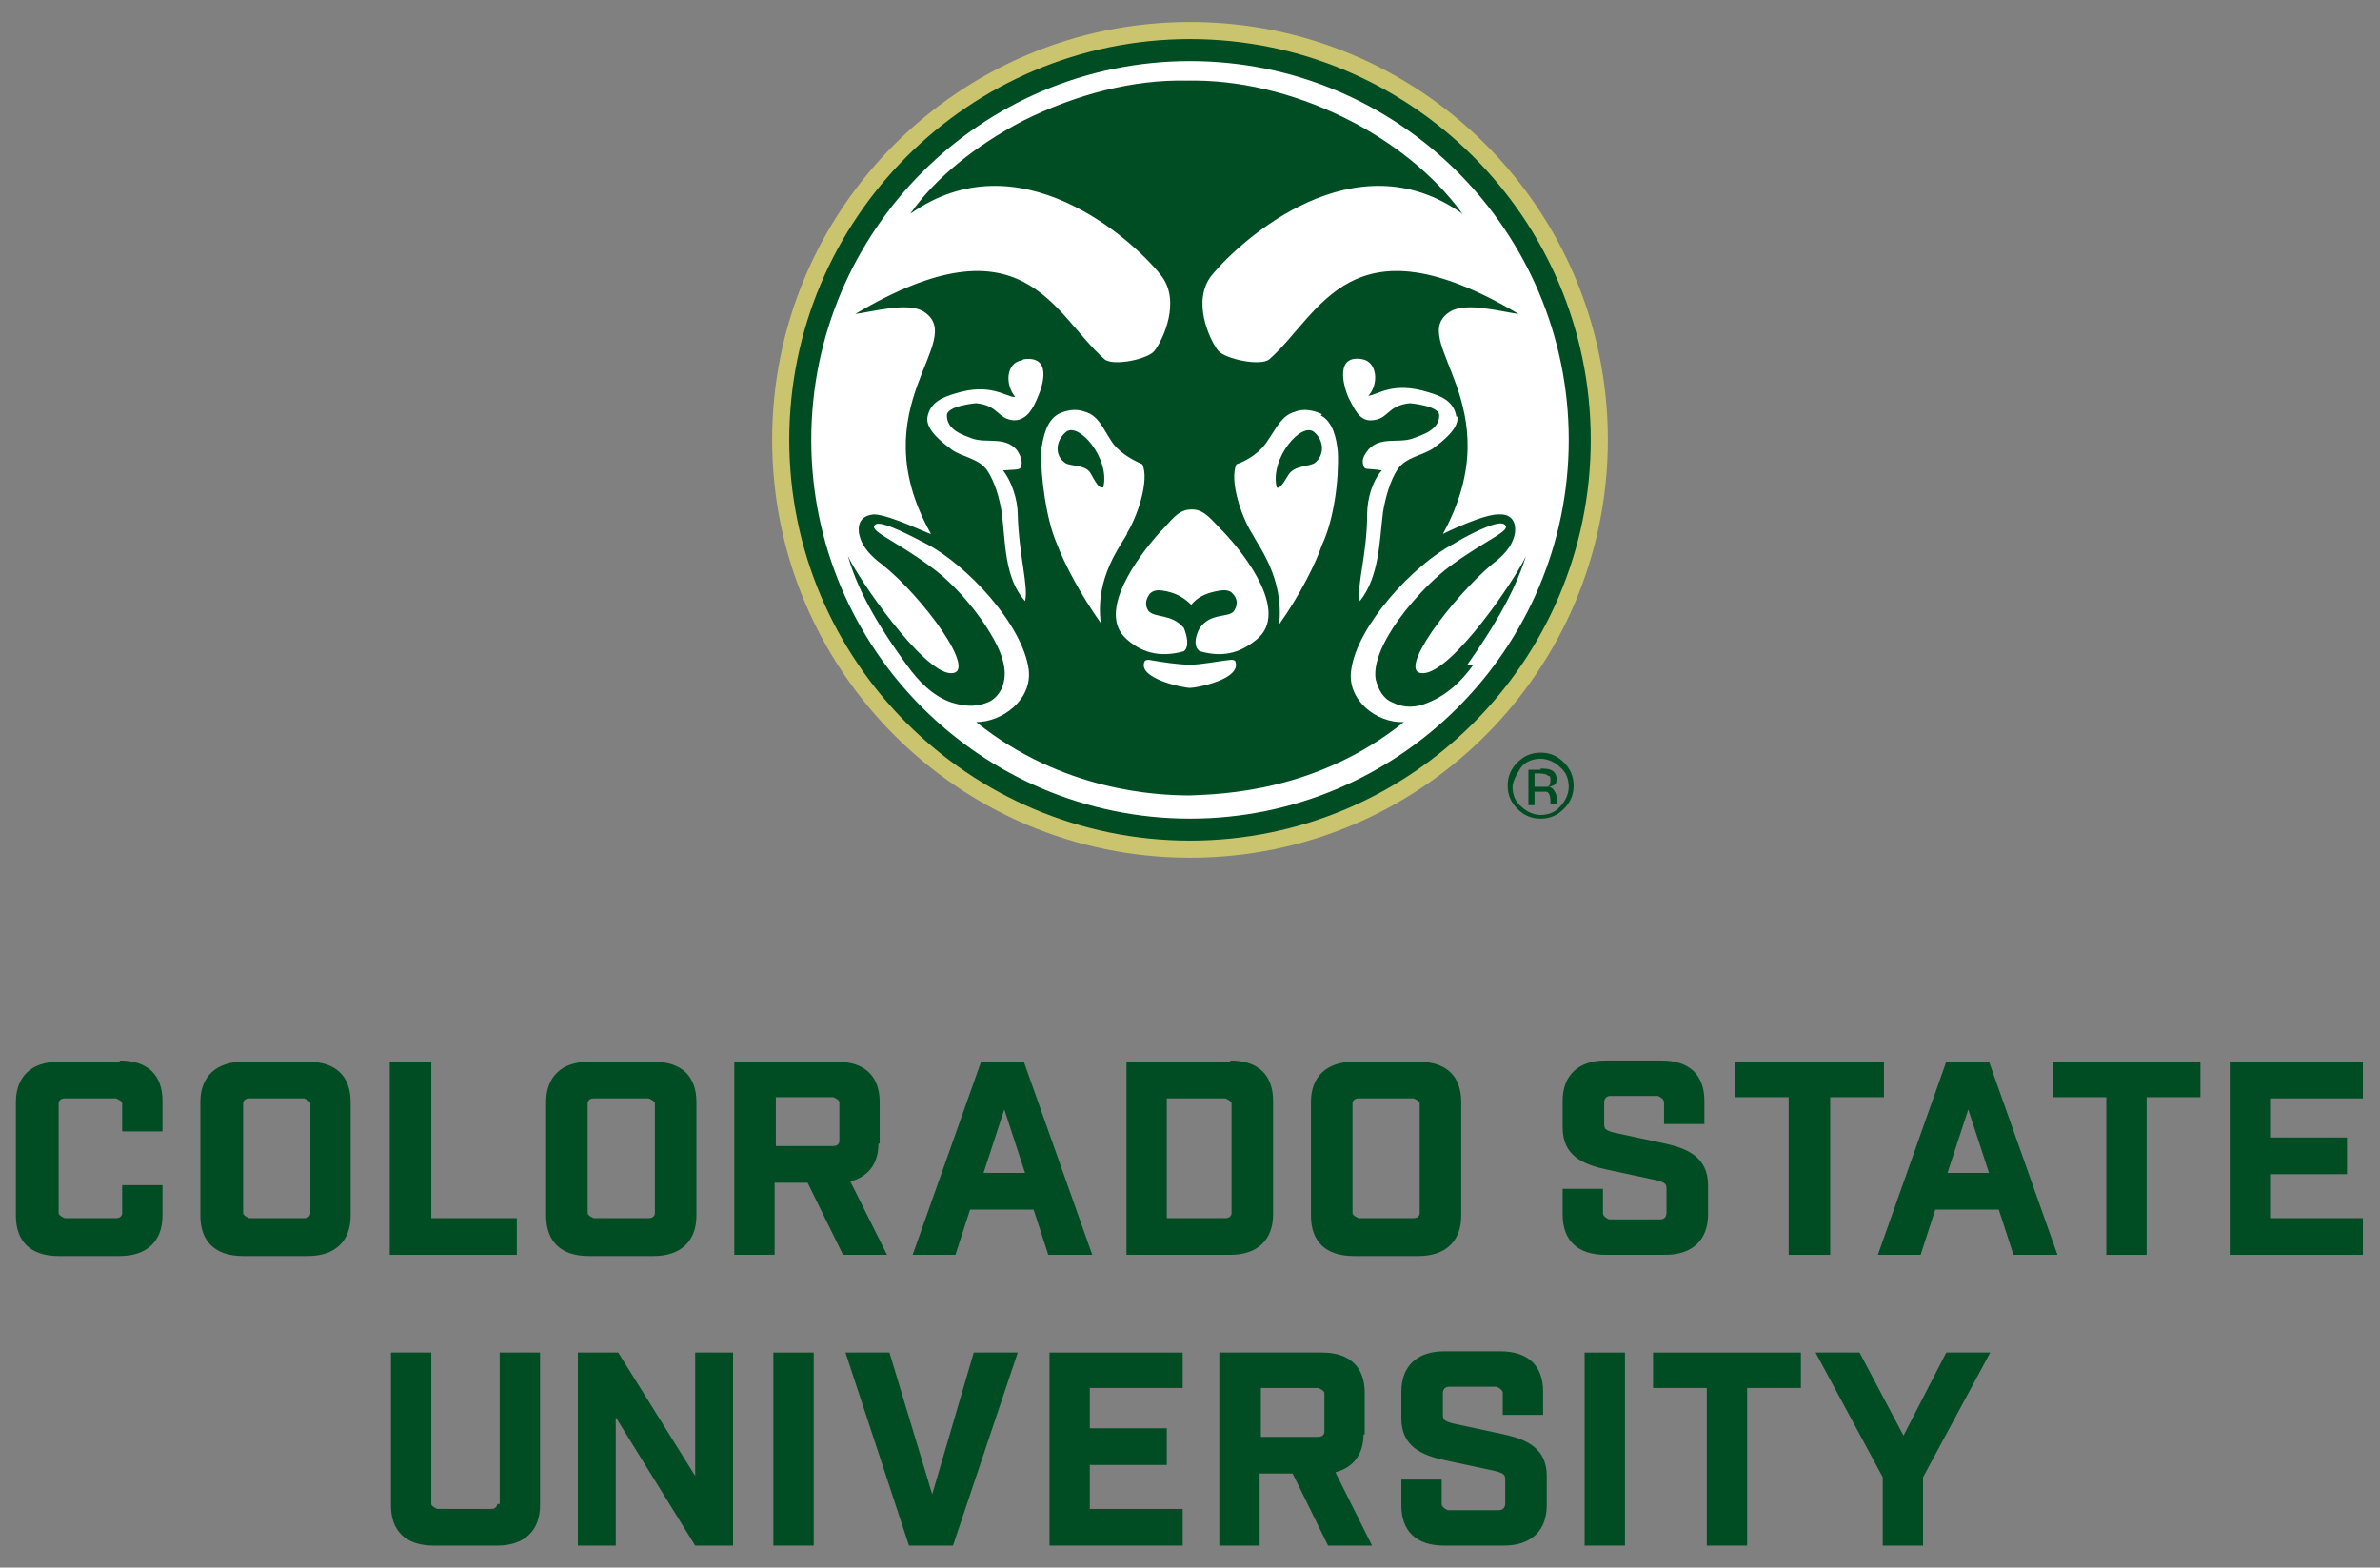
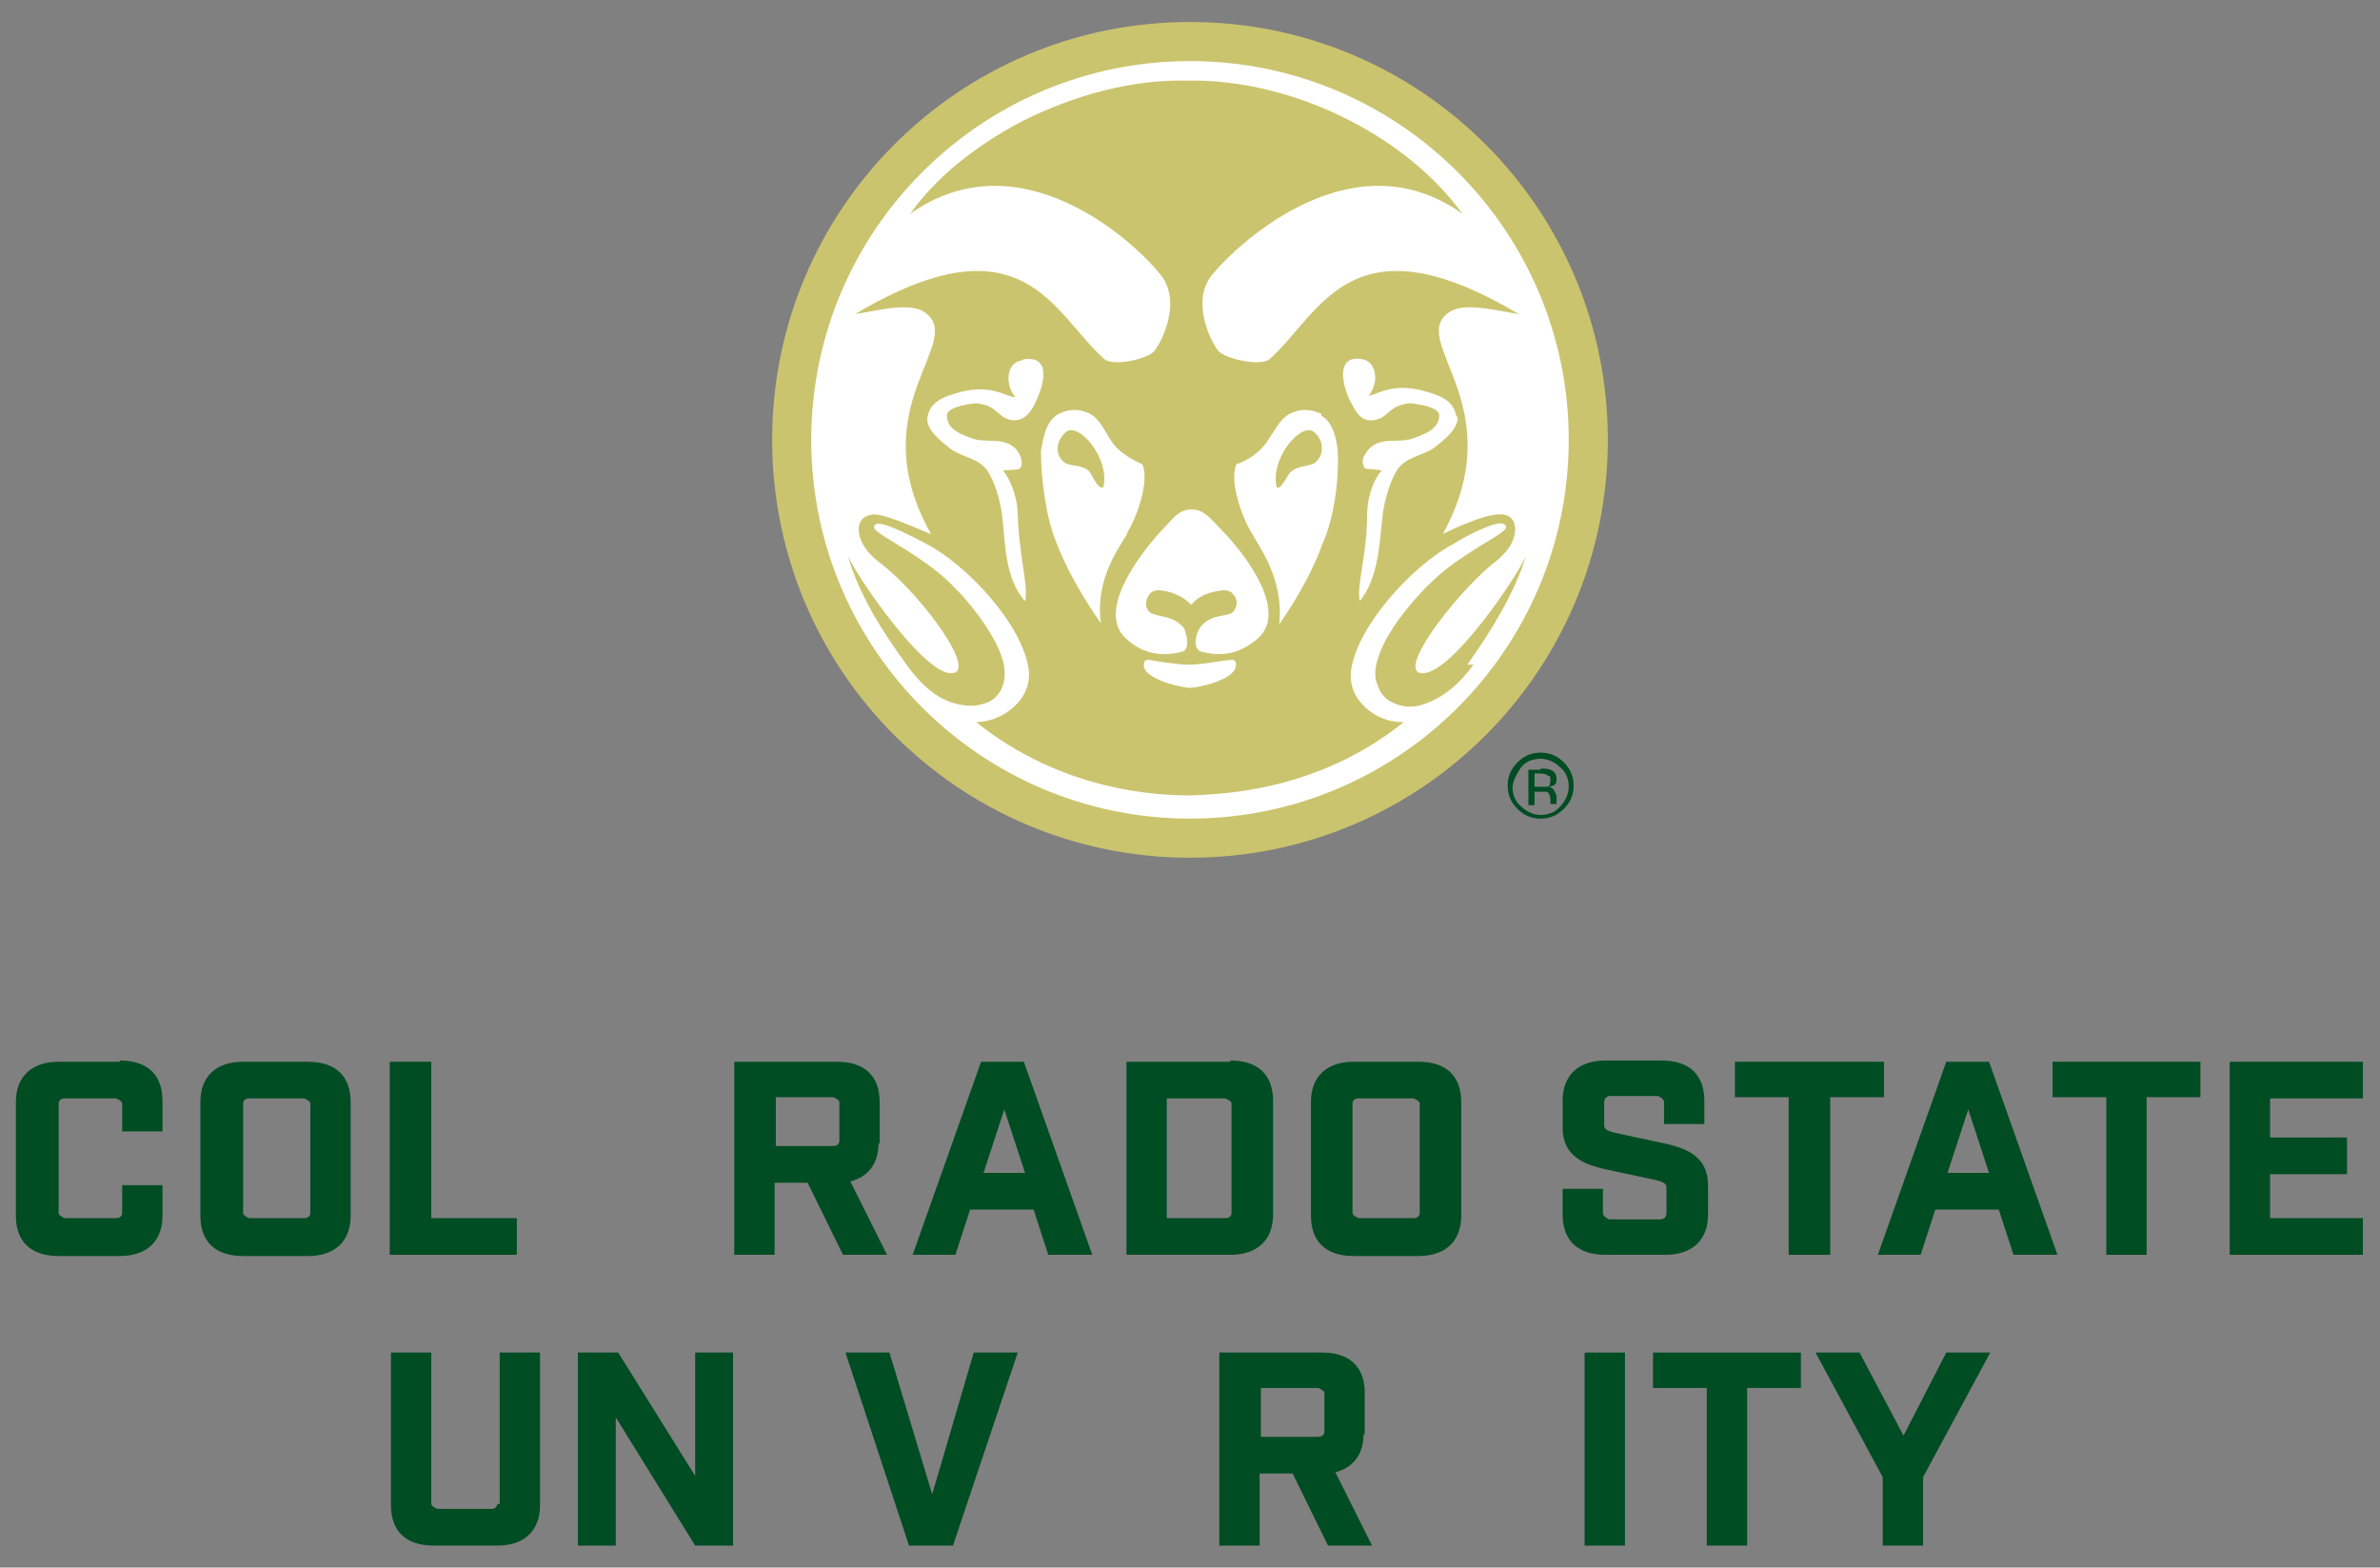
<svg xmlns="http://www.w3.org/2000/svg" viewBox="0 0 19.48 12.83">
  <rect x="0" y="0" width="19.48" height="12.83" fill="#808080" stroke="none" />
  <defs>
    <style>.g,.h{fill:none;}.i{fill:#004c23;}.j{fill:#fff;}.h{stroke:#000;stroke-miterlimit:10;}.k{fill:#cbc46e;}</style>
    <clipPath id="b">
      <polygon class="g" points="311.12 49.47 147.87 49.47 245.81 -197.26 409.06 -197.26 311.12 49.47" />
    </clipPath>
  </defs>
  <g id="a">
    <path class="i" d="M.98,8.69H.48c-.22,0-.35.12-.35.33v.93c0,.21.12.33.35.33h.5c.22,0,.35-.12.35-.33v-.25h-.33v.23s0,.04-.05.04h-.42s-.05-.02-.05-.04v-.9s0-.04.05-.04h.42s.05.02.05.04v.23h.33v-.25c0-.21-.12-.33-.35-.33" />
    <path class="i" d="M2.52,8.69h-.53c-.22,0-.35.12-.35.33v.93c0,.21.12.33.35.33h.53c.22,0,.35-.12.35-.33v-.93c0-.21-.12-.33-.35-.33M2.54,9.03v.9s0,.04-.05.04h-.45s-.05-.02-.05-.04v-.9s0-.04.05-.04h.45s.05.02.05.04" />
    <polygon class="i" points="3.53 8.69 3.19 8.69 3.19 10.27 4.23 10.27 4.23 9.97 3.53 9.97 3.53 8.69" />
-     <path class="i" d="M5.35,8.69h-.53c-.22,0-.35.12-.35.33v.93c0,.21.12.33.35.33h.53c.22,0,.35-.12.35-.33v-.93c0-.21-.12-.33-.35-.33M5.36,9.03v.9s0,.04-.05.04h-.45s-.05-.02-.05-.04v-.9s0-.04.05-.04h.45s.05.02.05.04" />
    <path class="i" d="M7.2,9.36v-.34c0-.21-.12-.33-.35-.33h-.84v1.58h.33v-.59h.27l.29.59h.36l-.3-.6c.15-.04.23-.15.23-.31M6.35,8.98h.47s.05.02.05.04v.32s0,.04-.05.04h-.47v-.41Z" />
    <path class="i" d="M8.03,8.69l-.56,1.58h.35l.12-.37h.52l.12.37h.36l-.56-1.58h-.36ZM8.38,9.6h-.33l.17-.52.17.52Z" />
    <path class="i" d="M10.07,8.69h-.85v1.58h.85c.22,0,.35-.12.35-.33v-.93c0-.21-.12-.33-.35-.33M9.55,8.99h.48s.05.02.05.04v.9s0,.04-.05.04h-.48v-.99Z" />
    <path class="i" d="M11.61,8.69h-.53c-.22,0-.35.12-.35.33v.93c0,.21.12.33.35.33h.53c.22,0,.35-.12.35-.33v-.93c0-.21-.12-.33-.35-.33M11.62,9.03v.9s0,.04-.05.04h-.45s-.05-.02-.05-.04v-.9s0-.04.05-.04h.45s.05.02.05.04" />
    <path class="i" d="M13.63,9.36l-.42-.09c-.07-.02-.08-.03-.08-.07v-.18s0-.05.05-.05h.39s.05.02.05.05v.18h.33v-.19c0-.21-.12-.33-.35-.33h-.46c-.22,0-.35.12-.35.33v.22c0,.23.17.3.35.34l.42.09c.07.02.08.03.08.07v.2s0,.05-.05.05h-.42s-.05-.02-.05-.05v-.2h-.33v.21c0,.21.12.33.35.33h.49c.22,0,.35-.12.35-.33v-.24c0-.23-.17-.3-.35-.34" />
    <polygon class="i" points="15.42 8.69 14.2 8.69 14.2 8.98 14.64 8.98 14.64 10.27 14.98 10.27 14.98 8.98 15.42 8.98 15.42 8.69" />
    <path class="i" d="M15.93,8.69l-.56,1.58h.35l.12-.37h.52l.12.37h.36l-.56-1.58h-.36ZM16.27,9.6h-.33l.17-.52.17.52Z" />
    <polygon class="i" points="16.8 8.98 17.24 8.98 17.24 10.27 17.57 10.27 17.57 8.98 18.01 8.98 18.01 8.69 16.8 8.69 16.8 8.98" />
    <polygon class="i" points="18.25 10.27 19.34 10.27 19.34 9.97 18.58 9.97 18.58 9.61 19.21 9.61 19.21 9.31 18.58 9.31 18.58 8.99 19.34 8.99 19.34 8.69 18.25 8.69 18.25 10.27" />
    <path class="i" d="M4.07,12.31s0,.04-.05.04h-.44s-.05-.02-.05-.04v-1.24h-.33v1.25c0,.21.12.33.35.33h.52c.22,0,.35-.12.35-.33v-1.25h-.33v1.24Z" />
    <polygon class="i" points="5.69 12.08 5.06 11.07 4.73 11.07 4.73 12.65 5.04 12.65 5.04 11.6 5.69 12.65 6 12.65 6 11.07 5.69 11.07 5.69 12.08" />
-     <rect class="i" x="6.33" y="11.07" width=".33" height="1.58" />
    <polygon class="i" points="7.63 12.23 7.28 11.07 6.92 11.07 7.44 12.65 7.8 12.65 8.33 11.07 7.97 11.07 7.63 12.23" />
-     <polygon class="i" points="8.59 12.65 9.68 12.65 9.68 12.35 8.92 12.35 8.92 11.99 9.55 11.99 9.55 11.69 8.92 11.69 8.92 11.36 9.68 11.36 9.68 11.07 8.59 11.07 8.59 12.65" />
    <path class="i" d="M11.17,11.74v-.34c0-.21-.12-.33-.35-.33h-.84v1.58h.33v-.59h.27l.29.59h.36l-.3-.6c.15-.04.23-.15.23-.31M10.32,11.36h.47s.05.02.05.04v.32s0,.04-.05.04h-.47v-.41Z" />
-     <path class="i" d="M12.31,11.74l-.42-.09c-.07-.02-.08-.03-.08-.07v-.18s0-.05.05-.05h.39s.05.02.05.05v.18h.33v-.19c0-.21-.12-.33-.35-.33h-.46c-.22,0-.35.12-.35.33v.22c0,.23.17.3.35.34l.42.09c.07.02.08.03.08.07v.2s0,.05-.05.05h-.42s-.05-.02-.05-.05v-.2h-.33v.21c0,.21.12.33.35.33h.49c.22,0,.35-.12.35-.33v-.24c0-.23-.17-.3-.35-.34" />
    <rect class="i" x="12.97" y="11.07" width=".33" height="1.58" />
    <polygon class="i" points="13.53 11.36 13.97 11.36 13.97 12.65 14.3 12.65 14.3 11.36 14.74 11.36 14.74 11.07 13.53 11.07 13.53 11.36" />
    <polygon class="i" points="15.93 11.07 15.58 11.75 15.22 11.07 14.86 11.07 15.41 12.09 15.41 12.65 15.74 12.65 15.74 12.09 16.29 11.07 15.93 11.07" />
    <path class="k" d="M13.16,3.6c0,1.89-1.53,3.42-3.42,3.42s-3.42-1.53-3.42-3.42S7.85.18,9.74.18s3.42,1.53,3.42,3.42" />
-     <path class="i" d="M13.02,3.6c0,1.81-1.47,3.28-3.28,3.28s-3.28-1.47-3.28-3.28S7.93.32,9.74.32s3.28,1.47,3.28,3.28" />
    <path class="j" d="M11.92,3.41c-.02-.13-.13-.17-.23-.2-.29-.09-.41.02-.49.03.09-.1.07-.28-.05-.3-.22-.04-.16.21-.11.32.04.07.08.19.19.18.14-.01.12-.12.31-.14,0,0,.24.02.24.1,0,.12-.14.16-.22.19-.12.04-.26-.02-.36.09-.03.04-.06.08-.04.13.01.04.02.02.15.04-.08.09-.12.24-.12.36,0,.33-.09.59-.06.71.16-.2.16-.49.19-.73.02-.12.06-.26.12-.35.07-.1.2-.11.29-.17.08-.06.21-.16.2-.26" />
    <path class="j" d="M9.22,4.37c.09-.14.19-.44.13-.57-.09-.04-.2-.1-.26-.2-.06-.09-.1-.2-.21-.23-.08-.03-.16-.01-.22.02-.1.06-.12.19-.14.3,0,.22.04.55.13.76.06.16.19.41.36.65-.05-.38.17-.64.22-.74M8.93,3.88c-.04-.08-.16-.06-.21-.09-.09-.06-.08-.18,0-.25.1-.1.37.21.31.45-.03,0-.04,0-.1-.11" />
    <path class="j" d="M10.08,5.4c-.11.01-.24.04-.34.04-.1,0-.22-.02-.34-.04-.02,0-.03.01-.03.01-.07.14.31.22.37.22.05,0,.43-.07.37-.22,0,0-.01-.01-.03-.01" />
    <path class="j" d="M8.36,2.95c-.12.02-.14.19-.05.3-.08,0-.2-.12-.49-.03-.1.03-.21.07-.23.2-.01.1.12.2.2.26.08.06.22.07.29.17.06.09.1.22.12.35.03.24.02.53.19.72.03-.12-.05-.37-.06-.71,0-.12-.05-.27-.12-.36.13-.01.14,0,.15-.04.01-.04-.01-.09-.04-.13-.1-.11-.24-.05-.36-.09-.08-.03-.21-.07-.21-.19,0-.08.24-.1.24-.1.19.02.17.13.31.14.11,0,.16-.11.19-.18.05-.11.12-.35-.11-.32" />
    <path class="j" d="M9.75,4.17h0s0,0,0,0h0s0,0,0,0c-.11,0-.16.09-.26.19-.17.19-.52.65-.27.87.11.1.26.16.47.1.05-.04.02-.14,0-.19-.1-.12-.24-.08-.29-.14-.04-.06-.01-.11.01-.14.04-.04.09-.03.14-.02.09.02.15.06.2.11h0s0,0,0,0c0,0,0,0,0,0h0c.05-.06.11-.09.2-.11.05-.01.11-.02.14.02.03.03.05.08.01.14-.04.06-.19.01-.28.14-.03.05-.06.15,0,.19.21.06.35,0,.47-.1.26-.22-.09-.68-.27-.87-.1-.1-.16-.19-.26-.19" />
    <path class="j" d="M10.82,3.39c-.06-.03-.15-.05-.22-.02-.11.03-.15.13-.22.23-.06.1-.17.17-.26.2-.06.13.04.43.13.57.05.1.26.36.22.74.17-.24.3-.5.35-.65.1-.21.14-.54.13-.76-.01-.11-.04-.25-.14-.3M10.76,3.79c-.05.03-.16.02-.21.09-.06.1-.08.12-.1.11-.06-.24.21-.55.31-.45.08.07.08.19,0,.25" />
    <path class="j" d="M9.74.5c-1.71,0-3.1,1.39-3.1,3.1s1.39,3.1,3.1,3.1,3.1-1.39,3.1-3.1S11.45.5,9.74.5M12.06,5.44c-.1.14-.22.25-.37.31-.09.04-.19.05-.29,0-.08-.03-.12-.11-.14-.19-.02-.12.05-.27.11-.37.08-.14.27-.38.49-.55.31-.23.53-.3.45-.35-.06-.04-.35.12-.41.16-.33.17-.79.67-.84,1.03-.04.25.21.44.43.43-.71.57-1.49.59-1.75.6h0s0,0,0,0c-.26,0-1.04-.03-1.75-.6.21,0,.46-.18.43-.43-.05-.37-.51-.86-.84-1.03-.06-.03-.35-.19-.41-.16-.08.05.14.12.45.35.22.16.41.41.49.55.06.1.13.24.11.37-.01.08-.06.16-.14.19-.1.04-.19.03-.29,0-.15-.05-.27-.17-.37-.31-.19-.26-.39-.57-.48-.89.08.18.61.95.84.96.24.01-.23-.63-.56-.89-.08-.06-.17-.14-.19-.26-.01-.09.03-.14.12-.15.13,0,.47.17.47.16-.59-1.05.31-1.58-.06-1.82-.13-.08-.41,0-.56.02,1.38-.82,1.62,0,2.04.37.07.06.36,0,.41-.07.07-.09.22-.41.05-.62-.23-.29-1.16-1.13-2.05-.5.21-.3.54-.56.92-.76.44-.22.91-.34,1.34-.33h0c.85-.02,1.79.44,2.26,1.09-.88-.63-1.81.21-2.05.5-.17.21-.02.53.05.62.06.07.35.13.42.07.42-.37.66-1.19,2.04-.37-.15-.02-.43-.1-.56-.02-.37.23.52.76-.06,1.82,0,0,.34-.17.47-.16.09,0,.13.06.12.15-.02.12-.11.2-.19.26-.32.27-.8.9-.56.89.24-.01.76-.78.84-.96-.1.32-.29.62-.48.89" />
    <path class="i" d="M12.8,6.62c-.05.05-.11.08-.19.08s-.14-.03-.19-.08c-.05-.05-.08-.11-.08-.19s.03-.14.08-.19c.05-.05.11-.08.19-.08s.14.03.19.08c.05.05.08.11.08.19s-.03.14-.08.19M12.45,6.28s-.07.1-.07.16.02.12.07.16c.04.04.1.07.16.07s.12-.02.16-.07c.04-.04.07-.1.07-.16s-.02-.12-.07-.16c-.04-.04-.1-.07-.16-.07s-.12.02-.16.07M12.61,6.29s.06,0,.08.01c.03.01.05.04.05.07,0,.03,0,.05-.03.06,0,0-.02.01-.04.01.02,0,.04.01.05.03.01.02.02.03.02.05v.02s0,.01,0,.02c0,0,0,.01,0,.02h0s-.05,0-.05,0c0,0,0,0,0,0s0,0,0,0h0v-.03s0-.06-.03-.07c-.01,0-.03,0-.06,0h-.04v.11h-.05v-.29h.1ZM12.66,6.34s-.03-.01-.06-.01h-.04v.11h.05s.04,0,.05,0c.02,0,.03-.02.03-.05s0-.04-.02-.04" />
  </g>
  <g id="e">
    <path class="h" d="M984.1,21.58s4.06-335.56-8.11-370.27c-4.06-19.28-46.63-13.5-46.63-13.5l-1390.93-3.86s-157.48-16.07-216.28,90c-58.8,106.07-79.75,141.42-79.75,141.42,0,0-142.61,27.64-144.63,48.85s-11.49,82.28-5.41,97.71c6.08,15.43-4.06,48.21,18.25,52.07,22.3,3.86,28.39-3.86,28.39-3.86,0,0-20.28-113.78,89.21-115.71,109.49-1.93,91.24,100.28,91.24,100.28H389.02s-7.11-94.5,78.05-94.5c85.16,0,78.07,94.5,78.07,94.5h234.17s204.79-23.14,204.79-23.14Z" />
  </g>
</svg>